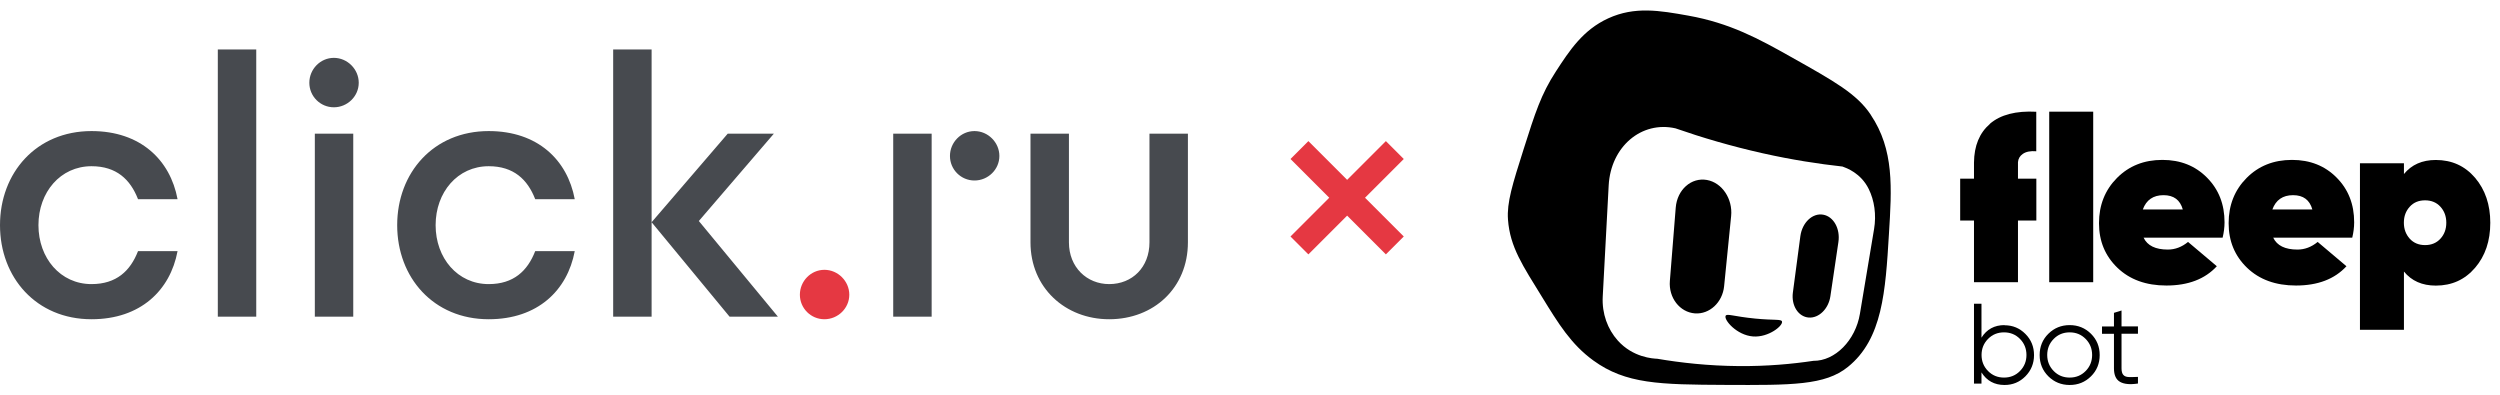
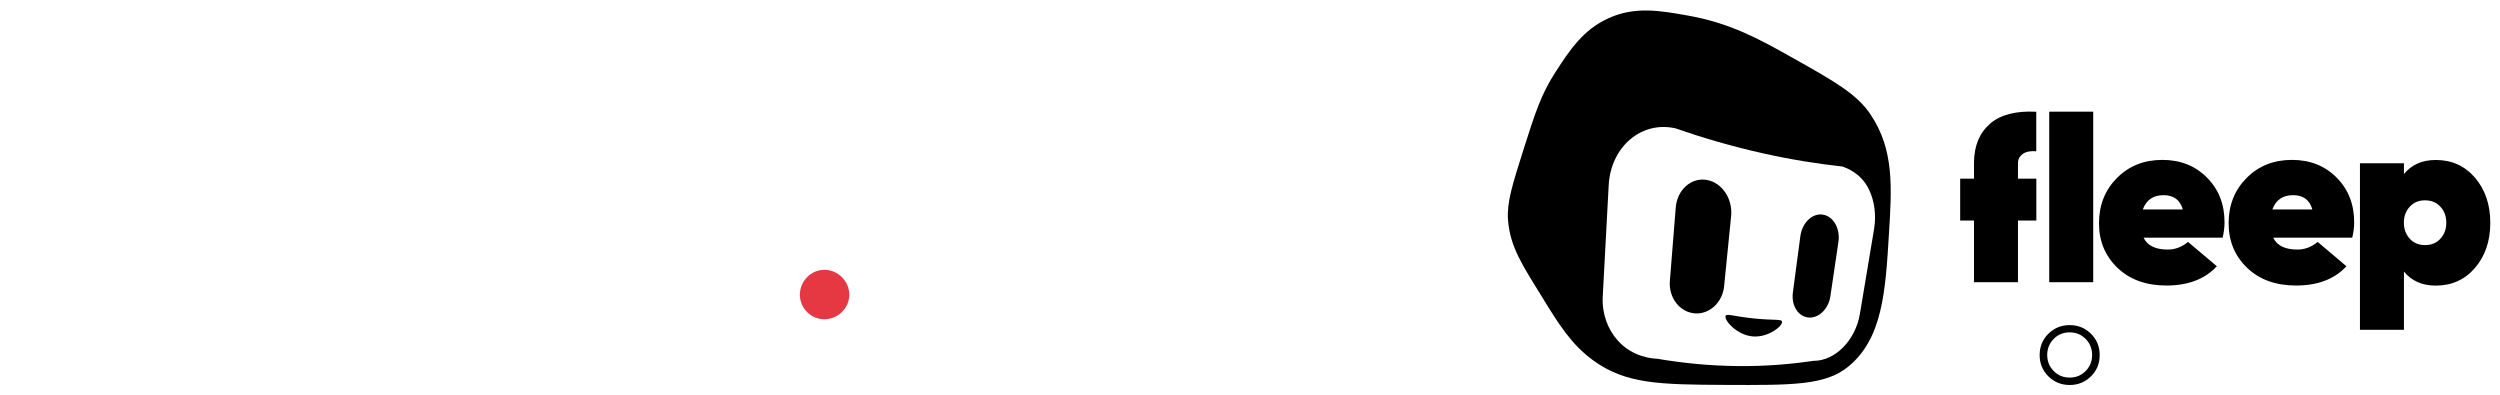
<svg xmlns="http://www.w3.org/2000/svg" width="354" height="56" viewBox="0 0 354 56" fill="none">
  <path d="M116.736 38.206C114.817 38.206 113.263 39.813 113.263 41.731C113.263 43.65 114.817 45.204 116.736 45.204C118.654 45.204 120.261 43.65 120.261 41.731C120.261 39.813 118.654 38.206 116.736 38.206Z" fill="#E53842" />
-   <path d="M50.798 11.719C50.798 13.637 49.191 15.192 47.275 15.192C45.357 15.192 43.802 13.637 43.802 11.719C43.802 9.8 45.357 8.193 47.275 8.193C49.191 8.193 50.798 9.8 50.798 11.719ZM44.58 44.842H50.021V18.924H44.58V44.842ZM30.842 44.842H36.285V7.002H30.842V44.842ZM86.825 7V44.842H92.268V7H86.825ZM12.958 23.536C16.483 23.536 18.454 25.404 19.543 28.202H25.141C24.102 22.656 19.904 18.56 12.958 18.56C5.132 18.56 0 24.47 0 31.882C0 39.294 5.132 45.204 12.958 45.204C19.904 45.204 24.102 41.108 25.141 35.562H19.543C18.454 38.362 16.483 40.228 12.958 40.228C8.553 40.228 5.444 36.548 5.444 31.882C5.444 27.218 8.553 23.536 12.958 23.536ZM69.2 23.536C72.726 23.536 74.696 25.404 75.785 28.202H81.383C80.345 22.656 76.146 18.56 69.2 18.56C61.374 18.56 56.242 24.47 56.242 31.882C56.242 39.294 61.374 45.204 69.2 45.204C76.146 45.204 80.345 41.108 81.383 35.562H75.785C74.696 38.362 72.726 40.228 69.2 40.228C64.795 40.228 61.684 36.548 61.684 31.882C61.684 27.218 64.795 23.536 69.2 23.536ZM137.987 18.56C136.068 18.56 134.514 20.167 134.514 22.085C134.514 24.004 136.068 25.559 137.987 25.559C139.905 25.559 141.512 24.004 141.512 22.085C141.512 20.167 139.905 18.56 137.987 18.56ZM162.764 18.924V34.319C162.764 37.844 160.328 40.228 157.062 40.228C153.9 40.228 151.361 37.844 151.361 34.319V18.924H145.917V34.319C145.917 40.746 150.843 45.204 157.062 45.204C163.387 45.204 168.208 40.746 168.208 34.319V18.924H162.764ZM126.479 44.842H131.922V18.924H126.479V44.842ZM109.582 18.924H103.049L92.268 31.468L103.308 44.842H110.152L98.955 31.295L109.582 18.924Z" fill="#474A4F" />
-   <path d="M184 21.247L190.754 28M190.754 28L197.507 34.754M190.754 28L184 34.754M190.754 28L197.507 21.247" stroke="#E53842" stroke-width="3.582" />
  <g clip-path="url(#clip0_4145_1014)">
    <path d="M264.895 16.24C262.906 13.279 259.803 11.541 253.597 8.056C249.095 5.521 244.965 3.259 239.043 2.21C235.001 1.489 231.493 0.877 227.735 2.593C224.129 4.243 222.239 7.16 220.305 10.132C218.218 13.344 217.377 15.988 215.759 21.08C214.153 26.139 213.356 28.674 213.531 31.099C213.815 35 215.65 37.655 218.349 42.047C220.698 45.872 222.479 48.767 225.626 51.051C230.204 54.372 234.99 54.46 244.299 54.503C253.728 54.547 258.437 54.569 261.661 51.958C266.566 48.002 266.982 41.272 267.473 33.142C267.878 26.631 268.238 21.211 264.884 16.24H264.895ZM265.365 32.454L263.365 44.429C262.742 48.188 259.847 51.127 256.777 51.094C253.783 51.542 250.243 51.87 246.222 51.837C241.895 51.805 238.005 51.367 234.662 50.799C234.105 50.778 231.231 50.636 229.068 48.21C227.647 46.614 226.817 44.418 226.948 41.993L227.789 26.259C228.084 20.741 232.455 17.081 237.251 18.174C240.977 19.474 245.118 20.698 249.598 21.703C253.739 22.631 257.52 23.21 260.896 23.582C261.431 23.779 263.485 24.478 264.611 26.762C265.408 28.368 265.714 30.4 265.365 32.465V32.454Z" fill="black" />
    <path d="M239.994 44.375C237.863 44.211 236.257 42.168 236.454 39.775L237.284 29.395C237.492 26.849 239.491 25.09 241.698 25.483C243.851 25.866 245.37 28.16 245.129 30.597L244.135 40.529C243.905 42.823 242.07 44.528 239.994 44.375Z" fill="black" />
    <path d="M256.121 44.965C254.646 44.855 253.63 43.282 253.87 41.435L254.93 33.448C255.192 31.504 256.656 30.127 258.164 30.4C259.65 30.662 260.601 32.41 260.317 34.279L259.18 41.96C258.918 43.73 257.552 45.074 256.11 44.965H256.121Z" fill="black" />
    <path d="M248.495 45.107C251.281 45.38 252.22 45.161 252.33 45.522C252.504 46.112 250.428 47.806 248.232 47.642C245.905 47.467 244.058 45.271 244.353 44.713C244.539 44.364 245.49 44.812 248.505 45.107H248.495Z" fill="black" />
    <path d="M281.779 17.54C280.293 18.818 279.539 20.643 279.517 23.025C279.517 23.057 279.517 25.275 279.517 25.297H277.561V31.23H279.517V39.96H285.745V31.23H288.346V25.297H285.745C285.745 25.297 285.745 23.025 285.745 22.97C285.778 22.478 286.007 22.085 286.433 21.79C286.892 21.473 287.526 21.353 288.335 21.418V15.824C285.461 15.671 283.265 16.239 281.768 17.529L281.779 17.54Z" fill="black" />
    <path d="M296.398 15.813H290.17V39.96H296.398V15.813Z" fill="black" />
    <path d="M306.177 22.642C303.599 22.642 301.457 23.494 299.764 25.199C298.07 26.903 297.218 29.045 297.218 31.602C297.218 34.158 298.092 36.245 299.829 37.917C301.566 39.589 303.883 40.43 306.756 40.43C309.837 40.43 312.219 39.523 313.902 37.699L309.827 34.257C308.952 34.978 307.991 35.339 306.964 35.339C305.216 35.339 304.068 34.781 303.533 33.656H314.722C314.896 32.935 314.995 32.203 314.995 31.471C314.995 28.936 314.175 26.827 312.514 25.155C310.865 23.483 308.756 22.642 306.199 22.642H306.177ZM303.424 29.657C303.916 28.313 304.899 27.636 306.352 27.636C307.805 27.636 308.701 28.313 309.084 29.657H303.424Z" fill="black" />
    <path d="M324.534 22.642C321.955 22.642 319.813 23.494 318.12 25.199C316.426 26.903 315.574 29.045 315.574 31.602C315.574 34.158 316.448 36.245 318.185 37.917C319.922 39.589 322.239 40.43 325.112 40.43C328.193 40.43 330.576 39.523 332.258 37.699L328.183 34.257C327.308 34.978 326.347 35.339 325.32 35.339C323.571 35.339 322.424 34.781 321.889 33.656H333.078C333.252 32.935 333.35 32.203 333.35 31.471C333.35 28.936 332.532 26.827 330.871 25.155C329.221 23.483 327.111 22.642 324.555 22.642H324.534ZM321.769 29.657C322.261 28.313 323.244 27.636 324.697 27.636C326.151 27.636 327.046 28.313 327.428 29.657H321.769Z" fill="black" />
    <path d="M350.473 25.177C349.03 23.494 347.183 22.653 344.911 22.653C342.976 22.653 341.48 23.32 340.398 24.642V23.123H334.17V46.702H340.398V38.452C341.48 39.775 342.976 40.441 344.911 40.441C347.183 40.441 349.03 39.6 350.473 37.917C351.914 36.234 352.625 34.115 352.625 31.547C352.625 28.979 351.903 26.86 350.473 25.177ZM345.566 33.798C345.02 34.399 344.288 34.705 343.391 34.705C342.496 34.705 341.764 34.399 341.218 33.798C340.671 33.186 340.388 32.443 340.388 31.536C340.388 30.629 340.66 29.886 341.218 29.274C341.764 28.663 342.496 28.367 343.391 28.367C344.288 28.367 345.02 28.673 345.566 29.274C346.113 29.875 346.396 30.629 346.396 31.536C346.396 32.443 346.124 33.186 345.566 33.798Z" fill="black" />
-     <path d="M283.844 46.035C282.413 46.035 281.32 46.625 280.577 47.816V43.009H279.517V54.317H280.577V52.733C281.32 53.913 282.402 54.514 283.844 54.514C284.991 54.514 285.975 54.11 286.794 53.29C287.603 52.471 288.018 51.465 288.018 50.286C288.018 49.105 287.613 48.1 286.794 47.281C285.975 46.461 285.002 46.057 283.844 46.057V46.035ZM286.029 52.536C285.417 53.159 284.663 53.465 283.768 53.465C282.872 53.465 282.118 53.159 281.506 52.536C280.894 51.914 280.588 51.16 280.588 50.264C280.588 49.368 280.894 48.614 281.506 47.991C282.118 47.368 282.872 47.062 283.768 47.062C284.663 47.062 285.417 47.368 286.029 47.991C286.641 48.614 286.947 49.368 286.947 50.264C286.947 51.16 286.641 51.914 286.029 52.536Z" fill="black" />
    <path d="M293.066 46.035C291.886 46.035 290.88 46.44 290.05 47.259C289.231 48.068 288.815 49.073 288.815 50.275C288.815 51.477 289.231 52.471 290.05 53.29C290.869 54.099 291.875 54.514 293.066 54.514C294.257 54.514 295.251 54.11 296.081 53.29C296.901 52.482 297.316 51.477 297.316 50.275C297.316 49.073 296.901 48.078 296.081 47.259C295.262 46.45 294.257 46.035 293.066 46.035ZM295.327 52.536C294.716 53.159 293.962 53.465 293.066 53.465C292.17 53.465 291.416 53.159 290.804 52.536C290.192 51.914 289.886 51.16 289.886 50.264C289.886 49.368 290.192 48.614 290.804 47.991C291.416 47.368 292.17 47.062 293.066 47.062C293.962 47.062 294.716 47.368 295.327 47.991C295.939 48.614 296.245 49.368 296.245 50.264C296.245 51.16 295.939 51.914 295.327 52.536Z" fill="black" />
-     <path d="M300.397 43.97L299.337 44.298V46.232H297.644V47.27H299.337V52.165C299.337 53.105 299.622 53.738 300.19 54.066C300.758 54.394 301.599 54.481 302.735 54.306V53.367C302.222 53.389 301.785 53.4 301.446 53.389C301.107 53.378 300.845 53.29 300.67 53.093C300.496 52.908 300.408 52.591 300.408 52.154V47.259H302.735V46.221H300.408V43.959L300.397 43.97Z" fill="black" />
  </g>
  <defs>
    <clipPath id="clip0_4145_1014">
      <rect width="140.455" height="53.507" fill="white" transform="translate(213.507 1.247)" />
    </clipPath>
  </defs>
</svg>